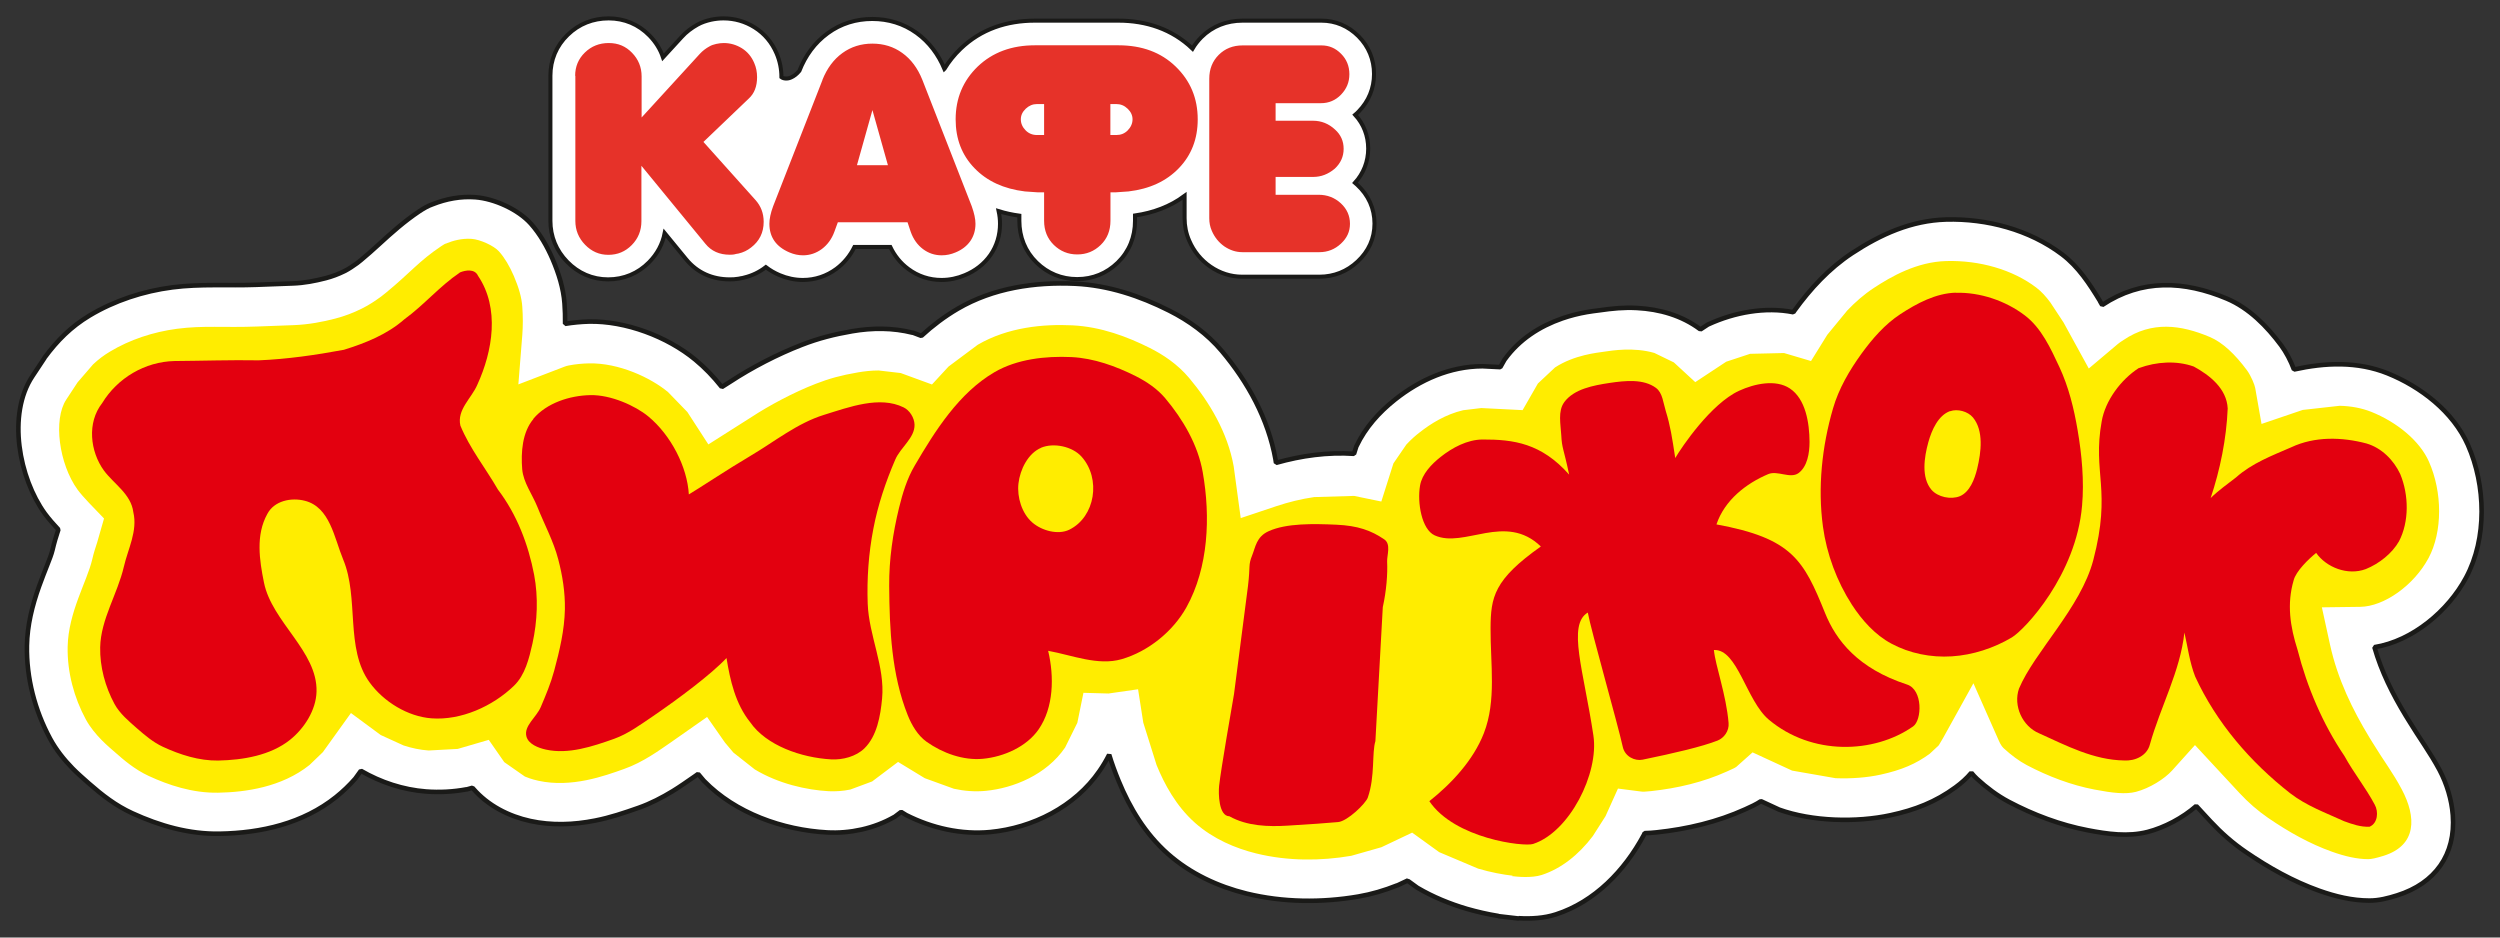
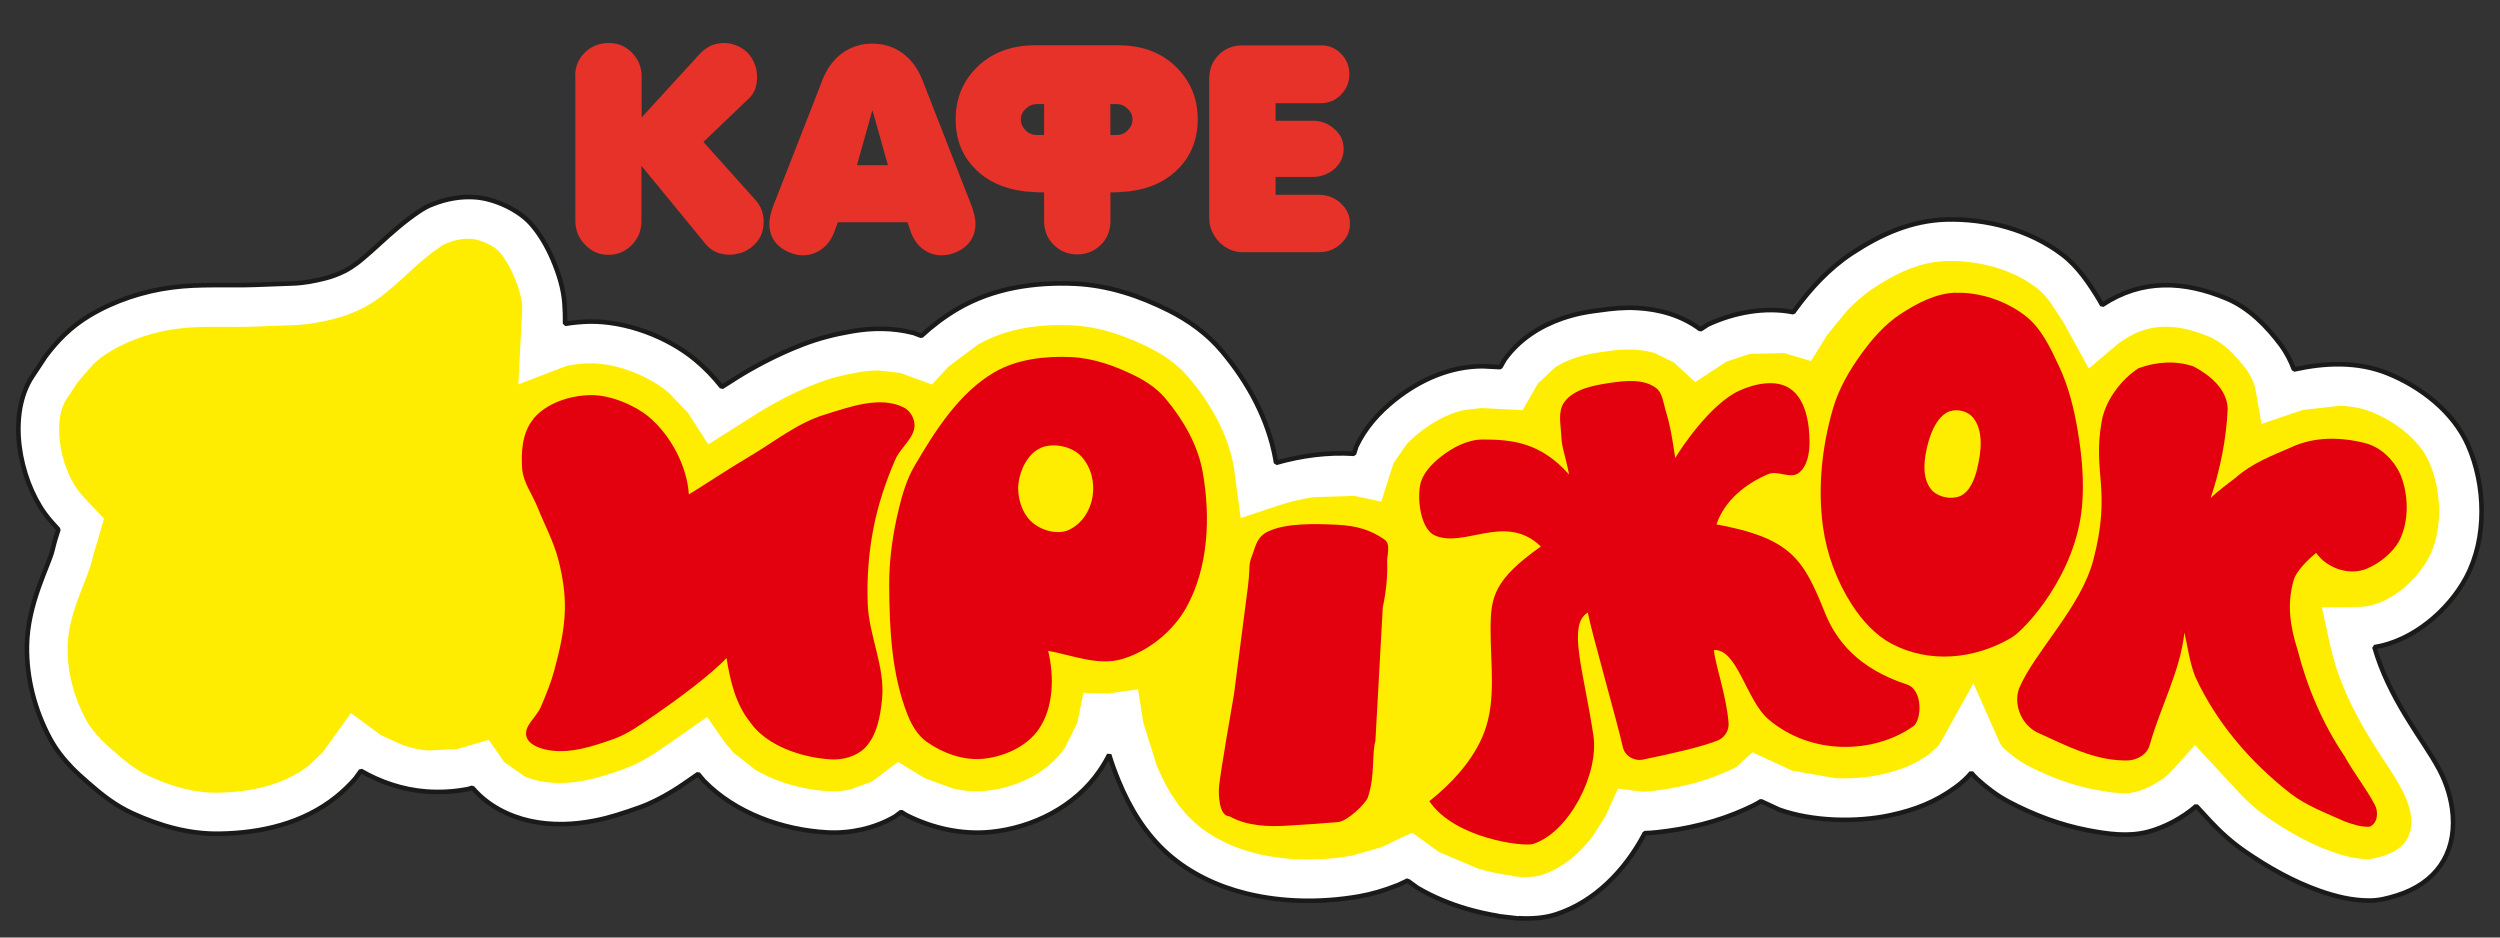
<svg xmlns="http://www.w3.org/2000/svg" width="136" height="51" viewBox="0 0 136 51" fill="none">
  <rect x="0" y="0" width="136" height="51" fill="#333333" stroke="none" />
-   <path fill-rule="evenodd" clip-rule="evenodd" d="M51.381 3.741C51.617 3.349 51.907 2.99 52.256 2.652C53.366 1.585 54.766 1.123 56.295 1.123H60.838C62.361 1.123 63.761 1.585 64.872 2.647C65 2.427 65.161 2.223 65.349 2.03C65.955 1.424 66.738 1.123 67.591 1.123H71.888C72.66 1.123 73.352 1.424 73.899 1.971C74.457 2.529 74.747 3.242 74.747 4.025C74.747 4.808 74.457 5.506 73.915 6.064C73.856 6.128 73.792 6.187 73.722 6.246C74.183 6.75 74.43 7.383 74.43 8.086C74.43 8.788 74.178 9.432 73.711 9.947C73.754 9.985 73.797 10.022 73.84 10.06C74.441 10.617 74.773 11.342 74.773 12.162C74.773 12.983 74.446 13.675 73.856 14.227C73.282 14.769 72.564 15.053 71.775 15.053H67.575C66.948 15.053 66.363 14.86 65.848 14.506C65.333 14.152 64.941 13.669 64.695 13.096C64.523 12.709 64.442 12.296 64.442 11.873V10.655C63.654 11.24 62.737 11.578 61.745 11.722V12.012C61.745 12.886 61.433 13.675 60.806 14.286C60.205 14.871 59.449 15.182 58.607 15.182H58.59C57.748 15.182 56.992 14.871 56.391 14.286C55.764 13.675 55.453 12.886 55.453 12.012V11.733C55.066 11.68 54.691 11.599 54.326 11.486C54.374 11.712 54.401 11.942 54.401 12.173C54.401 12.784 54.23 13.369 53.881 13.873C53.532 14.372 53.05 14.737 52.492 14.968C52.09 15.139 51.66 15.23 51.221 15.23C50.555 15.23 49.938 15.027 49.407 14.63C48.978 14.313 48.657 13.906 48.431 13.434H46.484C46.254 13.9 45.926 14.308 45.503 14.624C44.966 15.021 44.344 15.23 43.679 15.23C43.239 15.23 42.815 15.139 42.413 14.968C42.134 14.85 41.887 14.705 41.662 14.533C41.308 14.807 40.906 15 40.471 15.102L40.412 15.118L40.353 15.129C40.353 15.129 40.31 15.134 40.289 15.139L40.219 15.155L40.149 15.166C39.999 15.193 39.849 15.198 39.694 15.198C38.755 15.198 37.929 14.839 37.328 14.109L36.159 12.683C36.041 13.278 35.756 13.814 35.311 14.265C34.71 14.876 33.938 15.198 33.08 15.198C32.222 15.198 31.454 14.86 30.854 14.243C30.258 13.632 29.942 12.865 29.942 12.012V4.122C29.942 3.264 30.264 2.491 30.881 1.896C31.492 1.3 32.259 1 33.112 1C33.965 1 34.737 1.322 35.338 1.939C35.676 2.287 35.923 2.684 36.068 3.119L37.081 2.014C37.328 1.74 37.623 1.52 37.94 1.343C38.165 1.215 38.417 1.134 38.669 1.075C38.894 1.027 39.125 1 39.355 1C39.962 1 40.536 1.166 41.05 1.488C41.592 1.826 41.995 2.314 42.247 2.904C42.424 3.317 42.51 3.752 42.51 4.197C42.611 4.277 42.831 4.31 43.035 4.213C43.185 4.149 43.352 4.02 43.486 3.854C43.808 3.033 44.317 2.325 45.031 1.805C45.744 1.284 46.57 1.032 47.45 1.032C48.329 1.032 49.15 1.279 49.863 1.794C50.555 2.293 51.049 2.969 51.376 3.746L51.381 3.741Z" fill="white" stroke="#1A1A18" stroke-width="0.22" stroke-miterlimit="22.93" />
  <path fill-rule="evenodd" clip-rule="evenodd" d="M31.288 4.122C31.288 3.623 31.465 3.199 31.819 2.856C32.173 2.513 32.602 2.341 33.117 2.341C33.632 2.341 34.04 2.518 34.383 2.872C34.727 3.226 34.904 3.655 34.904 4.154V6.391L38.074 2.926C38.218 2.77 38.395 2.631 38.605 2.518C38.696 2.464 38.819 2.421 38.964 2.389C39.109 2.357 39.248 2.341 39.372 2.341C39.726 2.341 40.053 2.437 40.359 2.625C40.659 2.813 40.884 3.081 41.029 3.424C41.136 3.666 41.185 3.923 41.185 4.197C41.185 4.701 41.034 5.087 40.734 5.361L38.267 7.721L41.093 10.875C41.394 11.207 41.544 11.604 41.544 12.066C41.544 12.65 41.313 13.117 40.857 13.466C40.659 13.621 40.434 13.734 40.171 13.793C40.085 13.804 40.01 13.82 39.935 13.841C39.87 13.852 39.795 13.857 39.699 13.857C39.136 13.857 38.696 13.659 38.374 13.262L34.893 9.019V12.034C34.893 12.543 34.716 12.978 34.367 13.332C34.018 13.686 33.595 13.863 33.096 13.863C32.597 13.863 32.184 13.68 31.83 13.316C31.476 12.951 31.299 12.522 31.299 12.017V4.122H31.288ZM44.741 4.342C44.993 3.714 45.352 3.231 45.824 2.888C46.296 2.545 46.843 2.373 47.455 2.373C48.066 2.373 48.614 2.539 49.086 2.883C49.558 3.221 49.922 3.709 50.175 4.342L52.862 11.218C52.996 11.594 53.066 11.91 53.066 12.173C53.066 12.527 52.974 12.838 52.787 13.112C52.599 13.38 52.331 13.589 51.977 13.734C51.735 13.836 51.489 13.889 51.226 13.889C50.85 13.889 50.512 13.777 50.212 13.552C49.912 13.326 49.686 13.015 49.542 12.607L49.37 12.092H45.578L45.39 12.607C45.245 13.004 45.014 13.316 44.709 13.546C44.403 13.771 44.06 13.889 43.684 13.889C43.432 13.889 43.191 13.836 42.949 13.734C42.22 13.423 41.855 12.902 41.855 12.173C41.855 11.91 41.919 11.594 42.059 11.218L44.746 4.342H44.741ZM47.46 5.988L46.618 8.987H48.303L47.46 5.988ZM65.784 4.283C65.784 3.762 65.955 3.328 66.298 2.985C66.642 2.641 67.076 2.47 67.597 2.47H71.893C72.301 2.47 72.655 2.62 72.955 2.926C73.255 3.226 73.406 3.596 73.406 4.036C73.406 4.476 73.255 4.83 72.955 5.146C72.655 5.457 72.29 5.613 71.861 5.613H69.393V6.568H71.426C71.882 6.568 72.284 6.729 72.628 7.05C72.939 7.329 73.094 7.678 73.094 8.096C73.094 8.515 72.934 8.874 72.612 9.175C72.258 9.475 71.866 9.625 71.442 9.625H69.393V10.596H71.737C72.204 10.596 72.606 10.752 72.939 11.057C73.272 11.363 73.438 11.739 73.438 12.173C73.438 12.607 73.272 12.951 72.944 13.257C72.617 13.562 72.225 13.718 71.78 13.718H67.58C67.237 13.718 66.915 13.611 66.609 13.407C66.309 13.197 66.079 12.919 65.923 12.559C65.826 12.339 65.784 12.114 65.784 11.873V4.277V4.283ZM57.33 13.326C57.684 13.669 58.108 13.841 58.596 13.841H58.612C59.1 13.841 59.524 13.669 59.878 13.326C60.232 12.983 60.409 12.543 60.409 12.012V10.462H60.704L61.39 10.414C62.538 10.28 63.45 9.856 64.131 9.148C64.813 8.44 65.156 7.555 65.156 6.493C65.156 5.345 64.754 4.39 63.954 3.618C63.155 2.845 62.115 2.464 60.843 2.464H56.3C55.029 2.464 53.994 2.851 53.189 3.618C52.39 4.39 51.987 5.345 51.987 6.493C51.987 7.555 52.325 8.44 53.012 9.148C53.693 9.856 54.605 10.274 55.753 10.414L56.44 10.462H56.799V12.012C56.799 12.543 56.976 12.978 57.33 13.326ZM56.799 7.345H56.407C56.171 7.345 55.962 7.26 55.801 7.099C55.624 6.922 55.533 6.718 55.533 6.493C55.533 6.267 55.624 6.085 55.801 5.913C55.978 5.747 56.182 5.661 56.407 5.661H56.799V7.345ZM61.342 7.099C61.176 7.265 60.972 7.345 60.731 7.345H60.404V5.661H60.731C60.961 5.661 61.165 5.742 61.342 5.913C61.519 6.08 61.61 6.273 61.61 6.493C61.61 6.713 61.519 6.922 61.342 7.099Z" fill="#E63229" />
  <path fill-rule="evenodd" clip-rule="evenodd" d="M76.586 47.897L76.018 48.165H76.002C75.32 48.438 74.612 48.648 73.894 48.771C71.888 49.114 69.79 49.093 67.811 48.61C66.245 48.224 64.743 47.521 63.531 46.448C62.308 45.365 61.465 43.97 60.849 42.474C60.656 42.007 60.484 41.535 60.339 41.058C60.184 41.363 60.012 41.658 59.813 41.943C58.478 43.884 56.182 45.038 53.87 45.263C52.293 45.413 50.695 45.048 49.289 44.335L49.273 44.324L49.021 44.169L48.673 44.432L48.64 44.448C47.552 45.07 46.243 45.354 44.993 45.284C42.585 45.15 40.005 44.239 38.299 42.484L38.283 42.468L37.977 42.104L37.773 42.248C37.382 42.517 37.006 42.785 36.604 43.032C36.014 43.391 35.397 43.713 34.743 43.943C33.949 44.222 33.192 44.48 32.366 44.641C31.208 44.871 30.006 44.914 28.848 44.662C27.673 44.405 26.541 43.825 25.747 42.908L25.726 42.887L25.704 42.855L25.404 42.94H25.372C24.653 43.075 23.918 43.112 23.183 43.058C21.928 42.962 20.716 42.56 19.632 41.932L19.343 42.334L19.327 42.356C19.01 42.721 18.656 43.058 18.281 43.359C16.484 44.796 14.21 45.317 11.951 45.354C10.294 45.386 8.69 44.925 7.194 44.239C6.292 43.825 5.563 43.257 4.823 42.608C4.522 42.34 4.233 42.093 3.948 41.803C3.476 41.321 3.047 40.779 2.725 40.183C1.894 38.644 1.433 36.874 1.465 35.12C1.486 34.01 1.755 32.937 2.125 31.901C2.269 31.494 2.43 31.097 2.586 30.695C2.682 30.448 2.8 30.164 2.86 29.906C2.945 29.536 3.053 29.171 3.176 28.806C2.918 28.528 2.661 28.243 2.441 27.943C1.041 26.012 0.381 22.558 1.76 20.471L2.42 19.473V19.463C3.112 18.524 3.863 17.773 4.86 17.172C6.223 16.352 7.8 15.837 9.377 15.633C10.9 15.434 12.413 15.552 13.941 15.493L15.947 15.418C16.543 15.397 17.133 15.284 17.712 15.134C18.061 15.043 18.404 14.914 18.731 14.753C18.978 14.63 19.203 14.474 19.429 14.313C19.498 14.265 19.568 14.201 19.638 14.147C19.97 13.873 20.287 13.589 20.603 13.3C21.311 12.65 21.998 12.039 22.797 11.502C23.033 11.347 23.269 11.202 23.537 11.111C24.272 10.816 25.071 10.671 25.86 10.73C26.884 10.805 28.188 11.395 28.874 12.162C29.379 12.731 29.765 13.407 30.065 14.104C30.392 14.871 30.65 15.681 30.709 16.512C30.736 16.877 30.746 17.247 30.741 17.617C31.165 17.548 31.61 17.505 32.034 17.494C34.024 17.451 36.298 18.304 37.827 19.57C38.347 19.999 38.819 20.492 39.237 21.018L39.254 21.04L39.264 21.056L39.715 20.771C40.9 19.994 42.284 19.275 43.614 18.76C44.521 18.406 45.395 18.186 46.355 18.02C47.45 17.832 48.56 17.827 49.644 18.1H49.67L50.121 18.272C50.727 17.714 51.387 17.215 52.1 16.797C54.026 15.67 56.289 15.332 58.489 15.434C60.291 15.52 62.007 16.094 63.606 16.899C64.689 17.446 65.682 18.165 66.465 19.093C67.891 20.788 68.996 22.799 69.388 24.998V25.009L69.415 25.18C70.793 24.789 72.225 24.59 73.658 24.687L73.781 24.296L73.797 24.263C74.28 23.25 75.02 22.429 75.889 21.737C77.246 20.659 78.882 19.929 80.641 19.924H80.658L81.618 19.972L81.848 19.564L81.865 19.543C82.642 18.47 83.747 17.752 84.986 17.322C85.421 17.172 85.866 17.059 86.322 16.979C86.547 16.936 86.772 16.915 86.998 16.883C87.706 16.781 88.328 16.716 89.047 16.754C90.28 16.818 91.487 17.162 92.485 17.907L92.501 17.923L92.909 17.655L92.946 17.639C94.352 16.995 96.031 16.679 97.559 16.985L97.602 16.92L97.613 16.904C98.487 15.697 99.496 14.603 100.745 13.777C102.301 12.752 103.974 11.996 105.868 11.942C108.078 11.883 110.4 12.495 112.181 13.841C113.066 14.512 113.672 15.445 114.241 16.378V16.389L114.359 16.593C116.521 15.155 118.822 15.273 121.139 16.244C122.351 16.754 123.327 17.752 124.1 18.792C124.357 19.141 124.62 19.629 124.792 20.101C126.492 19.725 128.246 19.65 129.887 20.31C131.684 21.034 133.455 22.397 134.254 24.204C135.225 26.398 135.305 29.279 134.157 31.419C133.197 33.216 131.255 34.873 129.169 35.206C129.544 36.525 130.161 37.759 130.874 38.934L131.046 39.212C131.593 40.114 132.21 40.95 132.709 41.884C133.106 42.635 133.369 43.498 133.433 44.346C133.594 46.491 132.478 48.052 130.408 48.707C129.914 48.862 129.41 48.996 128.89 48.991C127.957 48.991 127.039 48.766 126.165 48.455C124.744 47.95 123.413 47.199 122.174 46.352C121.472 45.874 120.828 45.306 120.249 44.684L119.476 43.847C118.731 44.501 117.738 45.022 116.826 45.258C115.759 45.531 114.643 45.37 113.581 45.166C112.079 44.877 110.626 44.33 109.274 43.616C108.646 43.284 108.073 42.849 107.552 42.372C107.44 42.27 107.338 42.157 107.241 42.039C106.989 42.34 106.699 42.597 106.383 42.828C105.294 43.627 104.173 44.061 102.853 44.346C100.987 44.753 98.578 44.689 96.776 44.04L96.755 44.029L95.794 43.584C95.532 43.761 95.242 43.89 94.947 44.024C93.424 44.716 91.782 45.102 90.125 45.279C89.905 45.3 89.69 45.322 89.471 45.322L89.422 45.429L89.412 45.445C88.382 47.36 86.751 49.061 84.643 49.742C83.999 49.951 83.297 49.989 82.615 49.951V49.967L82.063 49.903L81.51 49.838V49.828C80.931 49.736 80.357 49.602 79.794 49.441C78.871 49.168 77.965 48.798 77.133 48.31L77.112 48.299L76.603 47.929L76.586 47.897Z" fill="white" stroke="#1A1A18" stroke-width="0.25" stroke-linejoin="bevel" />
-   <path fill-rule="evenodd" clip-rule="evenodd" d="M82.299 47.639C81.763 47.58 81.103 47.457 80.411 47.253L78.292 46.357L76.822 45.295L75.149 46.089L73.507 46.556C71.855 46.84 70.058 46.851 68.337 46.427C67.221 46.153 66.003 45.644 65.011 44.764C63.976 43.847 63.338 42.645 62.919 41.621L62.195 39.314L61.911 37.496L60.302 37.727L58.939 37.689L58.607 39.32L57.941 40.666C56.917 42.163 55.115 42.876 53.634 43.021C53.044 43.08 52.454 43.032 51.891 42.908L50.309 42.334L48.855 41.449L47.444 42.511L46.259 42.951C45.846 43.037 45.438 43.058 45.084 43.042C43.883 42.978 42.349 42.635 41.061 41.857L39.897 40.94L39.436 40.393L38.465 39.003L36.459 40.409C35.907 40.784 34.995 41.465 33.954 41.83C32.876 42.216 31.084 42.865 29.293 42.474C29.223 42.458 28.923 42.399 28.553 42.243L27.432 41.46L26.589 40.248L24.9 40.741L23.317 40.827C22.856 40.795 22.4 40.698 21.955 40.553L20.711 39.985L19.091 38.789L17.562 40.918L16.838 41.615C15.32 42.828 13.346 43.096 11.871 43.123C10.46 43.15 9.146 42.699 8.1 42.216C7.317 41.857 6.689 41.304 6.276 40.94C5.938 40.645 5.139 40.001 4.667 39.132C4.034 37.963 3.653 36.574 3.68 35.184C3.718 33.301 4.737 31.628 5.016 30.437C5.096 30.083 5.193 29.794 5.289 29.498L5.659 28.206L4.844 27.358C4.603 27.106 4.356 26.822 4.222 26.64C3.208 25.239 2.886 22.82 3.605 21.737L4.222 20.798L5.064 19.822C5.354 19.548 5.654 19.323 5.987 19.125C7.065 18.476 8.336 18.057 9.629 17.886C11.066 17.698 12.198 17.832 13.99 17.762L15.996 17.687C16.795 17.655 17.557 17.51 18.249 17.328C18.742 17.199 19.225 17.017 19.686 16.786C20.094 16.587 20.442 16.341 20.689 16.164L20.727 16.137L21.011 15.912C22.341 14.818 22.786 14.206 24.004 13.391C24.16 13.289 24.213 13.262 24.219 13.262L24.288 13.241L24.326 13.224C24.616 13.106 25.104 12.956 25.656 12.994C26.112 13.026 26.868 13.364 27.147 13.68C27.453 14.024 27.721 14.479 27.952 15.011C28.215 15.627 28.381 16.185 28.413 16.689C28.451 17.21 28.451 17.746 28.413 18.224L28.199 20.911L30.714 19.945C30.795 19.913 30.843 19.902 30.94 19.881C31.294 19.811 31.696 19.774 32.034 19.768C33.664 19.731 35.397 20.546 36.341 21.329L37.392 22.413L38.535 24.177L40.884 22.686C41.834 22.064 43.169 21.345 44.376 20.879C45.106 20.594 45.744 20.417 46.683 20.256C47.026 20.198 47.401 20.154 47.798 20.154L49 20.294L50.7 20.916L51.601 19.94L53.189 18.755C54.836 17.794 56.767 17.623 58.333 17.698C59.899 17.773 61.347 18.326 62.544 18.926C63.263 19.286 64.056 19.806 64.689 20.562C65.773 21.849 66.787 23.523 67.114 25.379L67.495 28.184L69.436 27.535C70.08 27.321 70.772 27.144 71.491 27.042L73.658 26.977L75.144 27.283L75.803 25.207L76.506 24.183C76.774 23.893 77.037 23.668 77.235 23.518C77.82 23.056 78.635 22.541 79.596 22.316L80.582 22.198L82.83 22.311L83.661 20.863L84.595 19.988C85.651 19.302 86.891 19.189 87.277 19.13C87.684 19.071 88.864 18.873 89.996 19.2L91.058 19.715L92.222 20.788L93.906 19.677L95.204 19.248L97.05 19.205L98.519 19.64L99.404 18.213L100.488 16.893C100.912 16.448 101.389 16.024 101.936 15.665C102.88 15.043 104.275 14.243 105.879 14.201C107.692 14.152 109.483 14.667 110.771 15.643C111.049 15.853 111.302 16.132 111.543 16.459L112.256 17.542L113.63 20.047L115.212 18.712C115.298 18.642 115.33 18.62 115.518 18.497C117.068 17.451 118.645 17.671 120.211 18.331C120.903 18.62 121.59 19.27 122.239 20.149C122.459 20.45 122.657 20.943 122.684 21.109L123.027 23.062L125.269 22.3L127.281 22.075C127.908 22.091 128.471 22.198 128.992 22.402C130.413 22.971 131.642 23.995 132.135 25.116C132.87 26.774 132.881 28.919 132.114 30.357C131.314 31.848 129.689 32.996 128.396 33.012L126.31 33.039L126.755 35.077C127.168 36.96 127.989 38.623 128.89 40.108L129.061 40.387C129.727 41.476 130.161 42.007 130.655 42.94C131.454 44.442 131.491 45.982 129.668 46.556C129.249 46.684 129.002 46.738 128.831 46.738C128.235 46.738 127.57 46.588 126.852 46.33C125.661 45.907 124.508 45.263 123.381 44.491C122.829 44.11 122.308 43.659 121.836 43.15L119.406 40.532L118.162 41.916C117.744 42.377 116.939 42.881 116.199 43.075C115.641 43.219 114.938 43.144 113.935 42.951C112.68 42.71 111.436 42.243 110.256 41.621C109.832 41.396 109.414 41.084 109 40.704C108.925 40.634 108.834 40.516 108.738 40.296L107.354 37.169L105.696 40.162L105.466 40.548L104.978 41.004C104.232 41.551 103.454 41.889 102.301 42.141C101.571 42.302 100.708 42.367 99.855 42.334L97.49 41.921L95.339 40.929L94.448 41.723L94.33 41.792C94.255 41.83 94.142 41.884 93.944 41.969C92.662 42.549 91.262 42.881 89.814 43.037C89.503 43.069 89.363 43.075 89.267 43.058L88.017 42.898L87.341 44.399L86.649 45.483C85.877 46.507 84.916 47.258 83.876 47.596C83.318 47.779 82.513 47.693 82.245 47.661L82.299 47.639Z" fill="#FFED00" />
-   <path fill-rule="evenodd" clip-rule="evenodd" d="M25.012 14.823C25.34 14.689 25.828 14.614 26.005 15.005C27.196 16.765 26.804 19.103 25.967 20.927C25.656 21.662 24.846 22.284 25.045 23.153C25.56 24.403 26.418 25.47 27.088 26.634C28.123 27.991 28.74 29.622 29.057 31.269C29.288 32.492 29.234 33.79 28.966 35.007C28.783 35.823 28.563 36.729 27.957 37.308C26.804 38.424 25.077 39.197 23.478 39.078C22.18 38.982 20.866 38.172 20.105 37.121C18.764 35.276 19.547 32.535 18.667 30.432C18.179 29.257 17.953 27.584 16.575 27.24C15.84 27.053 14.918 27.24 14.542 27.959C13.904 29.107 14.113 30.469 14.36 31.692C14.794 33.843 17.283 35.436 17.219 37.63C17.192 38.628 16.554 39.626 15.776 40.248C14.714 41.095 13.223 41.347 11.866 41.374C10.83 41.39 9.795 41.058 8.856 40.623C8.336 40.382 7.886 40.001 7.456 39.626C7.006 39.229 6.518 38.826 6.228 38.295C5.724 37.362 5.429 36.273 5.45 35.211C5.482 33.688 6.394 32.309 6.738 30.829C6.963 29.853 7.494 28.892 7.253 27.863C7.129 26.876 6.201 26.334 5.654 25.599C4.898 24.553 4.726 22.987 5.558 21.93C6.389 20.562 7.886 19.677 9.489 19.64C11.018 19.629 12.547 19.575 14.075 19.602C15.631 19.538 17.181 19.312 18.71 19.028C19.885 18.663 21.065 18.191 22.003 17.365C23.065 16.593 23.924 15.563 25.007 14.834L25.012 14.823Z" fill="#E3000F" />
+   <path fill-rule="evenodd" clip-rule="evenodd" d="M82.299 47.639C81.763 47.58 81.103 47.457 80.411 47.253L78.292 46.357L76.822 45.295L75.149 46.089L73.507 46.556C71.855 46.84 70.058 46.851 68.337 46.427C67.221 46.153 66.003 45.644 65.011 44.764C63.976 43.847 63.338 42.645 62.919 41.621L62.195 39.314L61.911 37.496L60.302 37.727L58.939 37.689L58.607 39.32L57.941 40.666C56.917 42.163 55.115 42.876 53.634 43.021C53.044 43.08 52.454 43.032 51.891 42.908L50.309 42.334L48.855 41.449L47.444 42.511L46.259 42.951C45.846 43.037 45.438 43.058 45.084 43.042C43.883 42.978 42.349 42.635 41.061 41.857L39.897 40.94L39.436 40.393L38.465 39.003L36.459 40.409C35.907 40.784 34.995 41.465 33.954 41.83C32.876 42.216 31.084 42.865 29.293 42.474C29.223 42.458 28.923 42.399 28.553 42.243L27.432 41.46L26.589 40.248L24.9 40.741L23.317 40.827C22.856 40.795 22.4 40.698 21.955 40.553L20.711 39.985L19.091 38.789L17.562 40.918L16.838 41.615C15.32 42.828 13.346 43.096 11.871 43.123C10.46 43.15 9.146 42.699 8.1 42.216C7.317 41.857 6.689 41.304 6.276 40.94C5.938 40.645 5.139 40.001 4.667 39.132C4.034 37.963 3.653 36.574 3.68 35.184C3.718 33.301 4.737 31.628 5.016 30.437C5.096 30.083 5.193 29.794 5.289 29.498L5.659 28.206L4.844 27.358C4.603 27.106 4.356 26.822 4.222 26.64C3.208 25.239 2.886 22.82 3.605 21.737L4.222 20.798L5.064 19.822C5.354 19.548 5.654 19.323 5.987 19.125C7.065 18.476 8.336 18.057 9.629 17.886C11.066 17.698 12.198 17.832 13.99 17.762L15.996 17.687C16.795 17.655 17.557 17.51 18.249 17.328C18.742 17.199 19.225 17.017 19.686 16.786C20.094 16.587 20.442 16.341 20.689 16.164L20.727 16.137L21.011 15.912C22.341 14.818 22.786 14.206 24.004 13.391C24.16 13.289 24.213 13.262 24.219 13.262L24.288 13.241L24.326 13.224C24.616 13.106 25.104 12.956 25.656 12.994C26.112 13.026 26.868 13.364 27.147 13.68C27.453 14.024 27.721 14.479 27.952 15.011C28.215 15.627 28.381 16.185 28.413 16.689L28.199 20.911L30.714 19.945C30.795 19.913 30.843 19.902 30.94 19.881C31.294 19.811 31.696 19.774 32.034 19.768C33.664 19.731 35.397 20.546 36.341 21.329L37.392 22.413L38.535 24.177L40.884 22.686C41.834 22.064 43.169 21.345 44.376 20.879C45.106 20.594 45.744 20.417 46.683 20.256C47.026 20.198 47.401 20.154 47.798 20.154L49 20.294L50.7 20.916L51.601 19.94L53.189 18.755C54.836 17.794 56.767 17.623 58.333 17.698C59.899 17.773 61.347 18.326 62.544 18.926C63.263 19.286 64.056 19.806 64.689 20.562C65.773 21.849 66.787 23.523 67.114 25.379L67.495 28.184L69.436 27.535C70.08 27.321 70.772 27.144 71.491 27.042L73.658 26.977L75.144 27.283L75.803 25.207L76.506 24.183C76.774 23.893 77.037 23.668 77.235 23.518C77.82 23.056 78.635 22.541 79.596 22.316L80.582 22.198L82.83 22.311L83.661 20.863L84.595 19.988C85.651 19.302 86.891 19.189 87.277 19.13C87.684 19.071 88.864 18.873 89.996 19.2L91.058 19.715L92.222 20.788L93.906 19.677L95.204 19.248L97.05 19.205L98.519 19.64L99.404 18.213L100.488 16.893C100.912 16.448 101.389 16.024 101.936 15.665C102.88 15.043 104.275 14.243 105.879 14.201C107.692 14.152 109.483 14.667 110.771 15.643C111.049 15.853 111.302 16.132 111.543 16.459L112.256 17.542L113.63 20.047L115.212 18.712C115.298 18.642 115.33 18.62 115.518 18.497C117.068 17.451 118.645 17.671 120.211 18.331C120.903 18.62 121.59 19.27 122.239 20.149C122.459 20.45 122.657 20.943 122.684 21.109L123.027 23.062L125.269 22.3L127.281 22.075C127.908 22.091 128.471 22.198 128.992 22.402C130.413 22.971 131.642 23.995 132.135 25.116C132.87 26.774 132.881 28.919 132.114 30.357C131.314 31.848 129.689 32.996 128.396 33.012L126.31 33.039L126.755 35.077C127.168 36.96 127.989 38.623 128.89 40.108L129.061 40.387C129.727 41.476 130.161 42.007 130.655 42.94C131.454 44.442 131.491 45.982 129.668 46.556C129.249 46.684 129.002 46.738 128.831 46.738C128.235 46.738 127.57 46.588 126.852 46.33C125.661 45.907 124.508 45.263 123.381 44.491C122.829 44.11 122.308 43.659 121.836 43.15L119.406 40.532L118.162 41.916C117.744 42.377 116.939 42.881 116.199 43.075C115.641 43.219 114.938 43.144 113.935 42.951C112.68 42.71 111.436 42.243 110.256 41.621C109.832 41.396 109.414 41.084 109 40.704C108.925 40.634 108.834 40.516 108.738 40.296L107.354 37.169L105.696 40.162L105.466 40.548L104.978 41.004C104.232 41.551 103.454 41.889 102.301 42.141C101.571 42.302 100.708 42.367 99.855 42.334L97.49 41.921L95.339 40.929L94.448 41.723L94.33 41.792C94.255 41.83 94.142 41.884 93.944 41.969C92.662 42.549 91.262 42.881 89.814 43.037C89.503 43.069 89.363 43.075 89.267 43.058L88.017 42.898L87.341 44.399L86.649 45.483C85.877 46.507 84.916 47.258 83.876 47.596C83.318 47.779 82.513 47.693 82.245 47.661L82.299 47.639Z" fill="#FFED00" />
  <path fill-rule="evenodd" clip-rule="evenodd" d="M54.101 20.246C55.329 19.532 56.863 19.361 58.285 19.425C59.502 19.484 60.704 19.919 61.793 20.466C62.383 20.766 62.957 21.152 63.386 21.662C64.357 22.815 65.172 24.21 65.429 25.69C65.859 28.12 65.74 30.877 64.544 33.033C63.815 34.347 62.463 35.442 61.015 35.86C59.728 36.23 58.338 35.645 57.019 35.404C57.357 36.815 57.319 38.494 56.504 39.674C55.855 40.618 54.61 41.17 53.473 41.278C52.411 41.38 51.279 40.972 50.41 40.355C49.928 40.012 49.601 39.454 49.381 38.907C48.501 36.708 48.388 34.235 48.372 31.869C48.361 30.442 48.571 29.01 48.909 27.621C49.102 26.833 49.343 26.039 49.756 25.336C50.883 23.41 52.175 21.372 54.101 20.246ZM56.638 24.36C55.93 24.655 55.49 25.54 55.404 26.302C55.319 27.047 55.592 27.938 56.161 28.426C56.675 28.871 57.561 29.112 58.167 28.817C59.583 28.125 59.915 26.033 58.827 24.832C58.328 24.285 57.325 24.07 56.638 24.355V24.36Z" fill="#E3000F" />
  <path fill-rule="evenodd" clip-rule="evenodd" d="M29.014 22.783C29.733 21.924 30.993 21.517 32.109 21.495C33.23 21.469 34.566 22.075 35.268 22.654C36.496 23.668 37.387 25.395 37.473 26.897C37.923 26.634 39.683 25.47 40.815 24.805C42.134 24.027 43.368 23.019 44.827 22.568C46.211 22.139 47.857 21.522 49.155 22.161C49.488 22.322 49.74 22.729 49.751 23.099C49.772 23.823 48.984 24.338 48.699 25.009C48.179 26.216 47.755 27.482 47.509 28.774C47.251 30.11 47.155 31.483 47.203 32.84C47.267 34.578 48.152 36.268 47.986 38C47.895 38.955 47.707 40.038 47.026 40.709C46.57 41.154 45.846 41.347 45.208 41.31C43.593 41.218 41.683 40.559 40.804 39.282C40.01 38.29 39.72 37.019 39.522 35.796C38.701 36.675 36.92 38.005 35.515 38.966C34.839 39.422 34.169 39.92 33.402 40.194C32.227 40.612 30.918 41.047 29.701 40.779C29.282 40.688 28.746 40.478 28.638 40.065C28.483 39.491 29.186 39.014 29.416 38.467C29.69 37.823 29.963 37.174 30.146 36.493C30.441 35.399 30.709 34.272 30.73 33.141C30.746 32.234 30.602 31.317 30.371 30.437C30.113 29.439 29.609 28.522 29.228 27.562C28.955 26.886 28.472 26.253 28.408 25.529C28.333 24.601 28.413 23.512 29.014 22.799V22.783Z" fill="#E3000F" />
  <path fill-rule="evenodd" clip-rule="evenodd" d="M106.394 15.928C107.708 15.89 109.097 16.357 110.148 17.156C111.05 17.837 111.554 18.948 112.031 19.967C112.535 21.05 112.825 22.23 113.023 23.405C113.254 24.751 113.383 26.168 113.265 27.503C112.943 31.285 110.154 34.245 109.446 34.675C108.469 35.259 107.306 35.635 106.184 35.705C105.042 35.78 103.878 35.544 102.891 35.013C102.006 34.541 101.293 33.741 100.745 32.899C99.925 31.628 99.372 30.142 99.168 28.646C98.879 26.516 99.115 24.285 99.716 22.22C100.027 21.142 100.611 20.144 101.271 19.232C101.856 18.427 102.537 17.644 103.368 17.097C104.275 16.502 105.316 15.949 106.399 15.922L106.394 15.928ZM106.083 22.364C105.439 22.595 105.085 23.394 104.902 24.054C104.672 24.886 104.511 25.98 105.069 26.64C105.412 27.042 106.125 27.192 106.614 26.994C107.155 26.768 107.418 26.071 107.558 25.502C107.778 24.596 107.922 23.427 107.327 22.708C107.053 22.381 106.49 22.225 106.088 22.37L106.083 22.364Z" fill="#E3000F" />
  <path fill-rule="evenodd" clip-rule="evenodd" d="M85.088 21.887C85.619 21.158 86.681 20.965 87.572 20.83C88.408 20.707 89.411 20.6 90.087 21.104C90.447 21.372 90.479 21.914 90.613 22.343C90.87 23.18 90.956 23.759 91.133 24.918C91.482 24.322 93.075 21.962 94.604 21.259C95.441 20.873 96.599 20.621 97.366 21.131C98.23 21.705 98.433 23.008 98.439 24.043C98.439 24.644 98.321 25.384 97.838 25.738C97.393 26.06 96.696 25.578 96.191 25.792C94.984 26.302 93.821 27.208 93.375 28.528C97.495 29.284 98.117 30.464 99.281 33.344C99.882 34.836 101.067 36.364 103.744 37.239C104.613 37.523 104.559 39.18 104.071 39.518C101.931 41.015 98.557 41.106 96.229 39.154C94.995 38.124 94.523 35.291 93.236 35.361C93.316 36.209 93.906 37.786 94.035 39.331C94.073 39.77 93.783 40.146 93.44 40.285C92.592 40.618 91.08 40.972 89.358 41.326C88.945 41.412 88.398 41.165 88.28 40.634C88.022 39.443 86.542 34.251 86.376 33.323C85.254 33.993 86.15 36.466 86.681 40.012C86.992 42.077 85.378 45.268 83.398 45.912C82.91 46.073 79.14 45.633 77.756 43.584C78.947 42.64 80.148 41.364 80.722 39.888C81.414 38.108 81.076 36.139 81.087 34.17C81.097 32.481 81.264 31.537 83.822 29.729C81.891 27.863 79.654 29.852 78.045 29.123C77.337 28.801 77.091 27.342 77.251 26.414C77.359 25.787 77.868 25.256 78.367 24.859C79.011 24.349 79.826 23.915 80.647 23.909C82.342 23.904 83.844 24.108 85.362 25.819C85.056 24.371 84.97 24.403 84.933 23.679C84.9 23.078 84.74 22.364 85.094 21.882L85.088 21.887Z" fill="#E3000F" />
  <path fill-rule="evenodd" clip-rule="evenodd" d="M116.37 20.02C117.304 19.677 118.398 19.602 119.342 19.94C120.211 20.412 121.134 21.141 121.187 22.22C121.118 23.877 120.774 25.556 120.259 27.095C120.683 26.677 121.177 26.334 121.643 25.969C122.501 25.202 123.601 24.784 124.642 24.333C125.918 23.732 127.399 23.77 128.734 24.124C129.56 24.365 130.215 25.025 130.574 25.792C131.046 26.934 131.062 28.388 130.504 29.45C130.134 30.099 129.432 30.662 128.702 30.957C127.715 31.328 126.551 30.866 125.999 30.078C125.618 30.383 124.888 31.075 124.77 31.585C124.4 32.867 124.583 34.084 124.985 35.345C125.511 37.394 126.353 39.373 127.538 41.127C128.037 42.039 128.697 42.855 129.185 43.772C129.399 44.153 129.356 44.785 128.906 44.973C128.429 45 127.956 44.834 127.517 44.673C126.519 44.217 125.468 43.836 124.588 43.155C122.421 41.46 120.57 39.314 119.417 36.804C119.117 36.037 119.015 35.211 118.832 34.412C118.602 36.525 117.534 38.429 116.955 40.494C116.8 41.111 116.151 41.406 115.555 41.369C113.903 41.347 112.401 40.559 110.931 39.894C110.02 39.513 109.51 38.397 109.832 37.464C110.674 35.458 113.195 33.065 113.876 30.464C114.879 26.634 113.823 25.749 114.332 22.922C114.525 21.801 115.367 20.653 116.36 20.015L116.37 20.02Z" fill="#E3000F" />
  <path fill-rule="evenodd" clip-rule="evenodd" d="M74.827 40.301C74.618 40.945 74.816 42.216 74.409 43.386C74.291 43.718 73.298 44.678 72.789 44.721C71.99 44.786 71.426 44.834 70.058 44.914C69.002 44.979 67.843 44.947 66.878 44.405C66.293 44.399 66.277 43.155 66.32 42.747C66.422 41.819 67.007 38.478 67.13 37.759L67.891 31.875C68.026 30.748 67.897 30.759 68.117 30.212C68.299 29.761 68.347 29.203 69.002 28.903C69.978 28.453 71.469 28.49 72.703 28.544C73.862 28.597 74.591 28.855 75.304 29.343C75.685 29.6 75.444 30.212 75.46 30.55C75.492 31.215 75.422 32.138 75.224 33.028L74.822 40.307L74.827 40.301Z" fill="#E3000F" />
</svg>